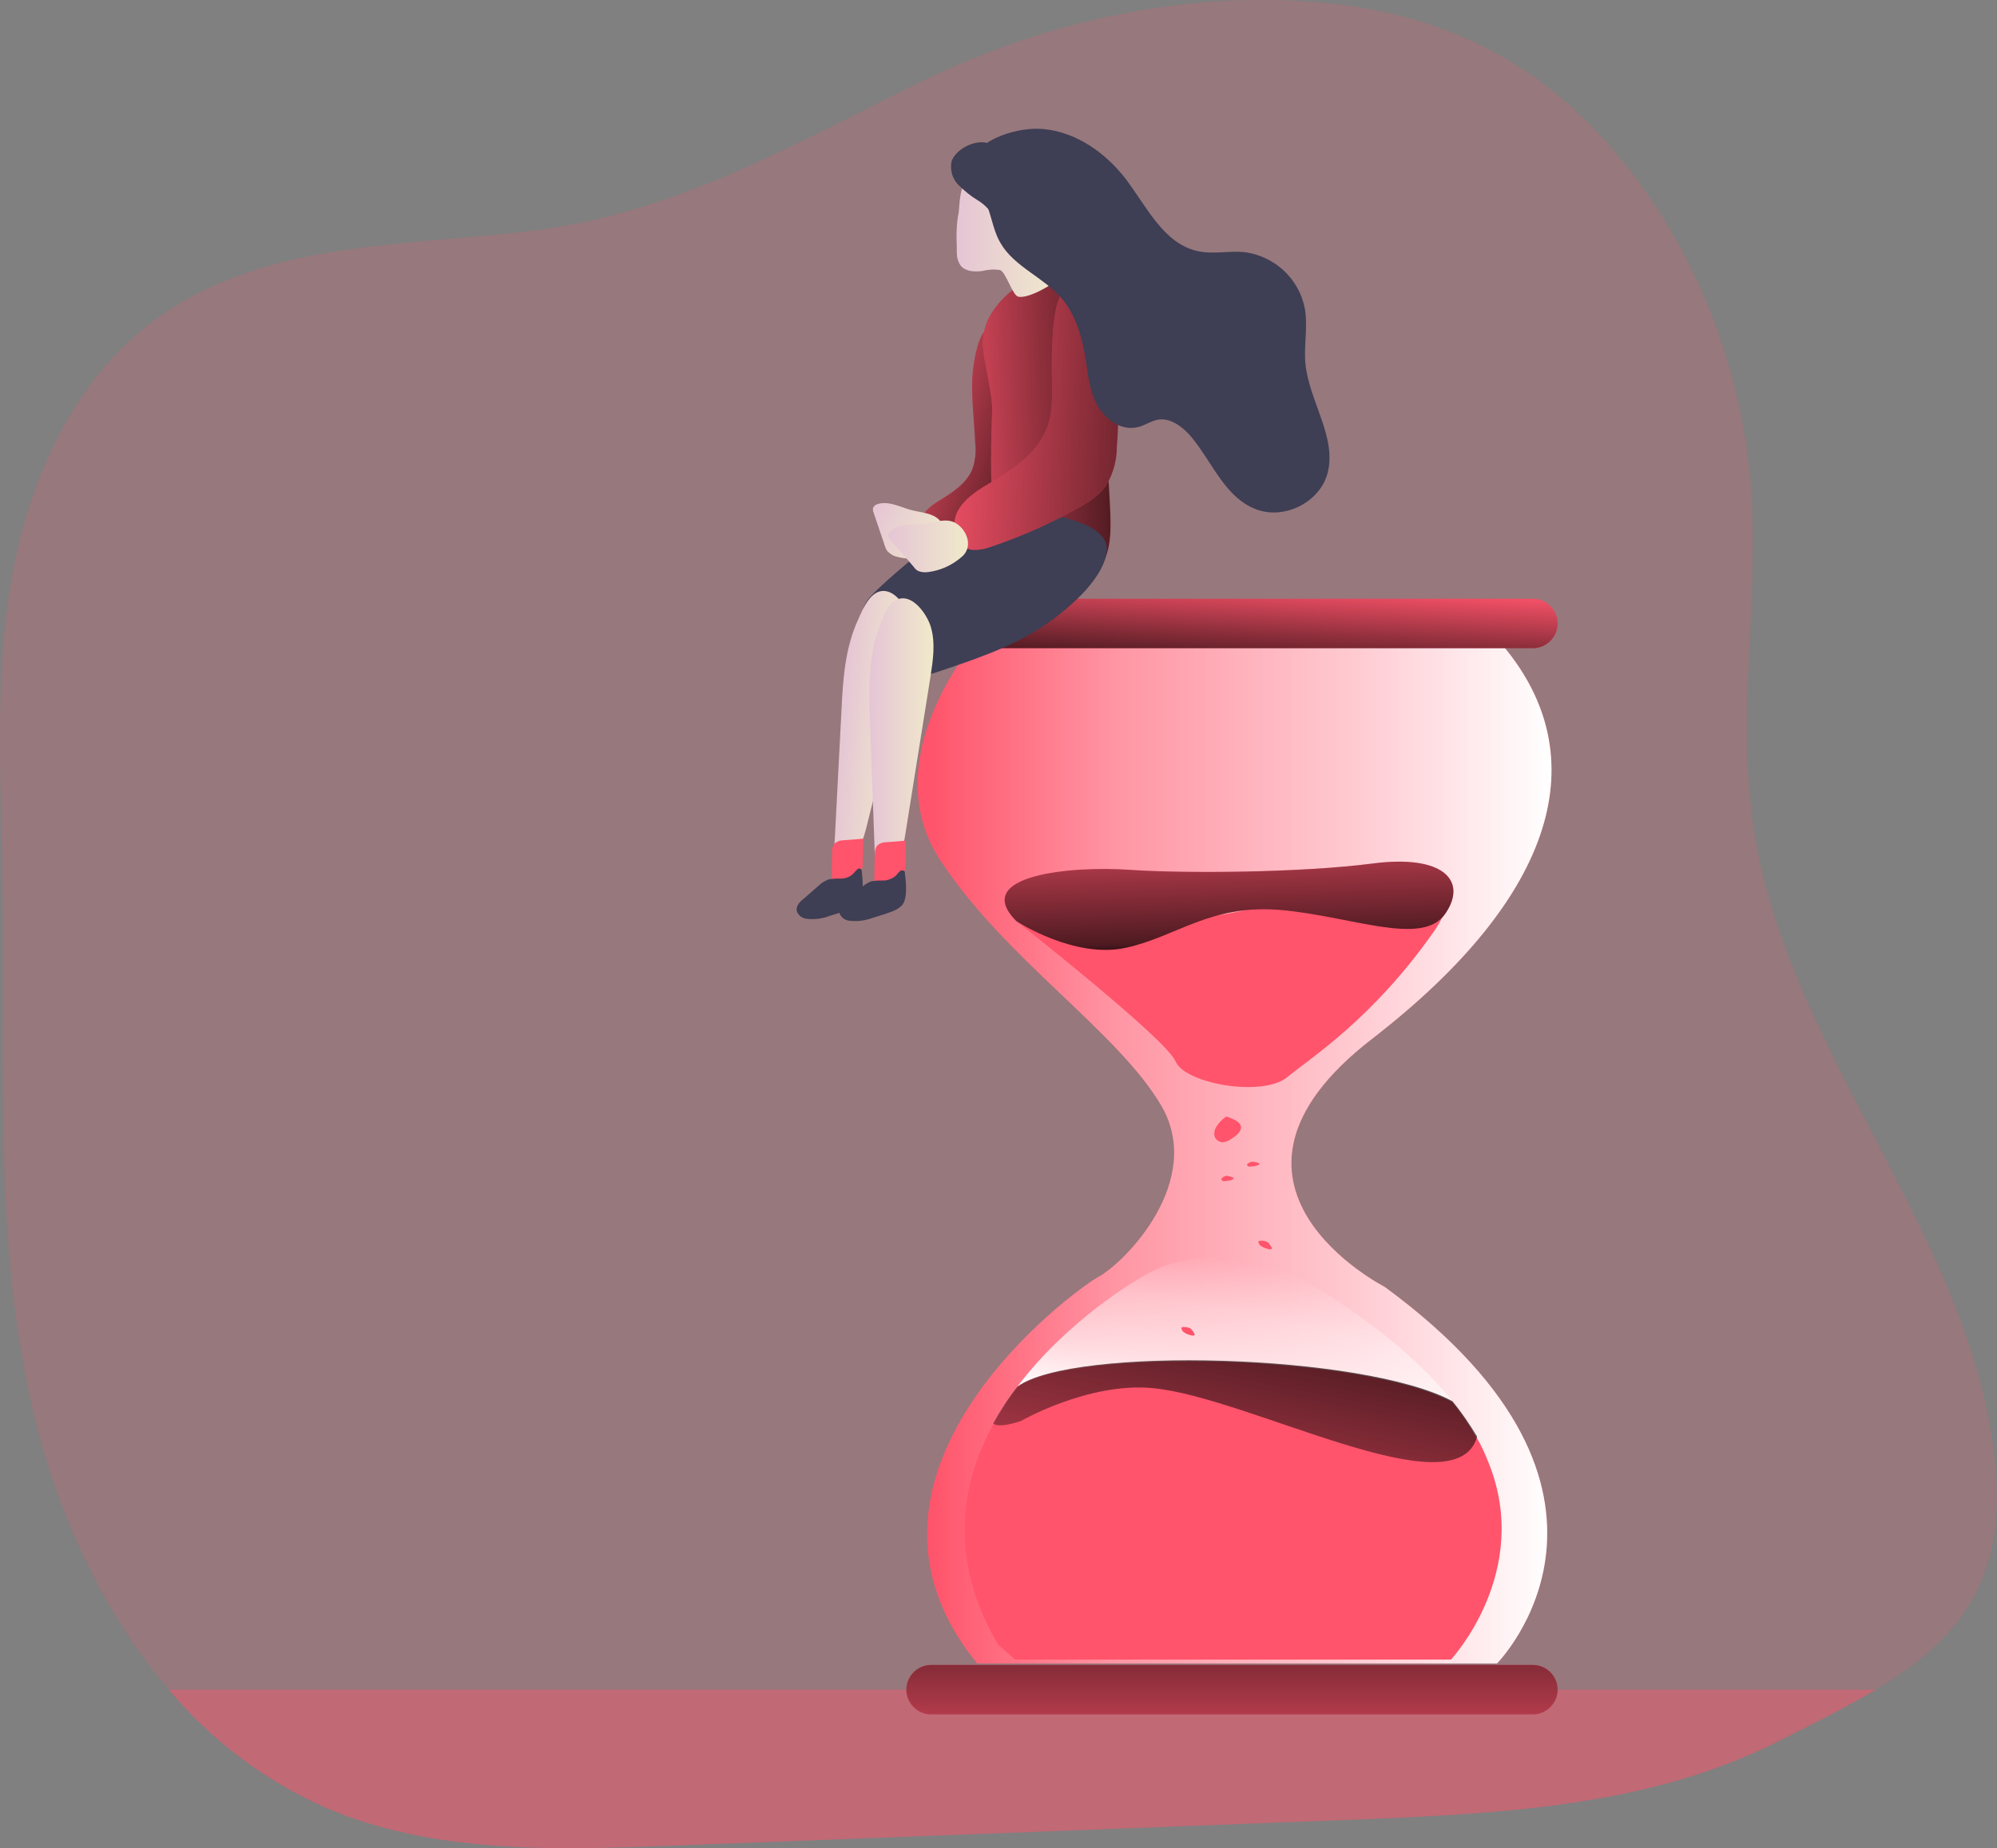
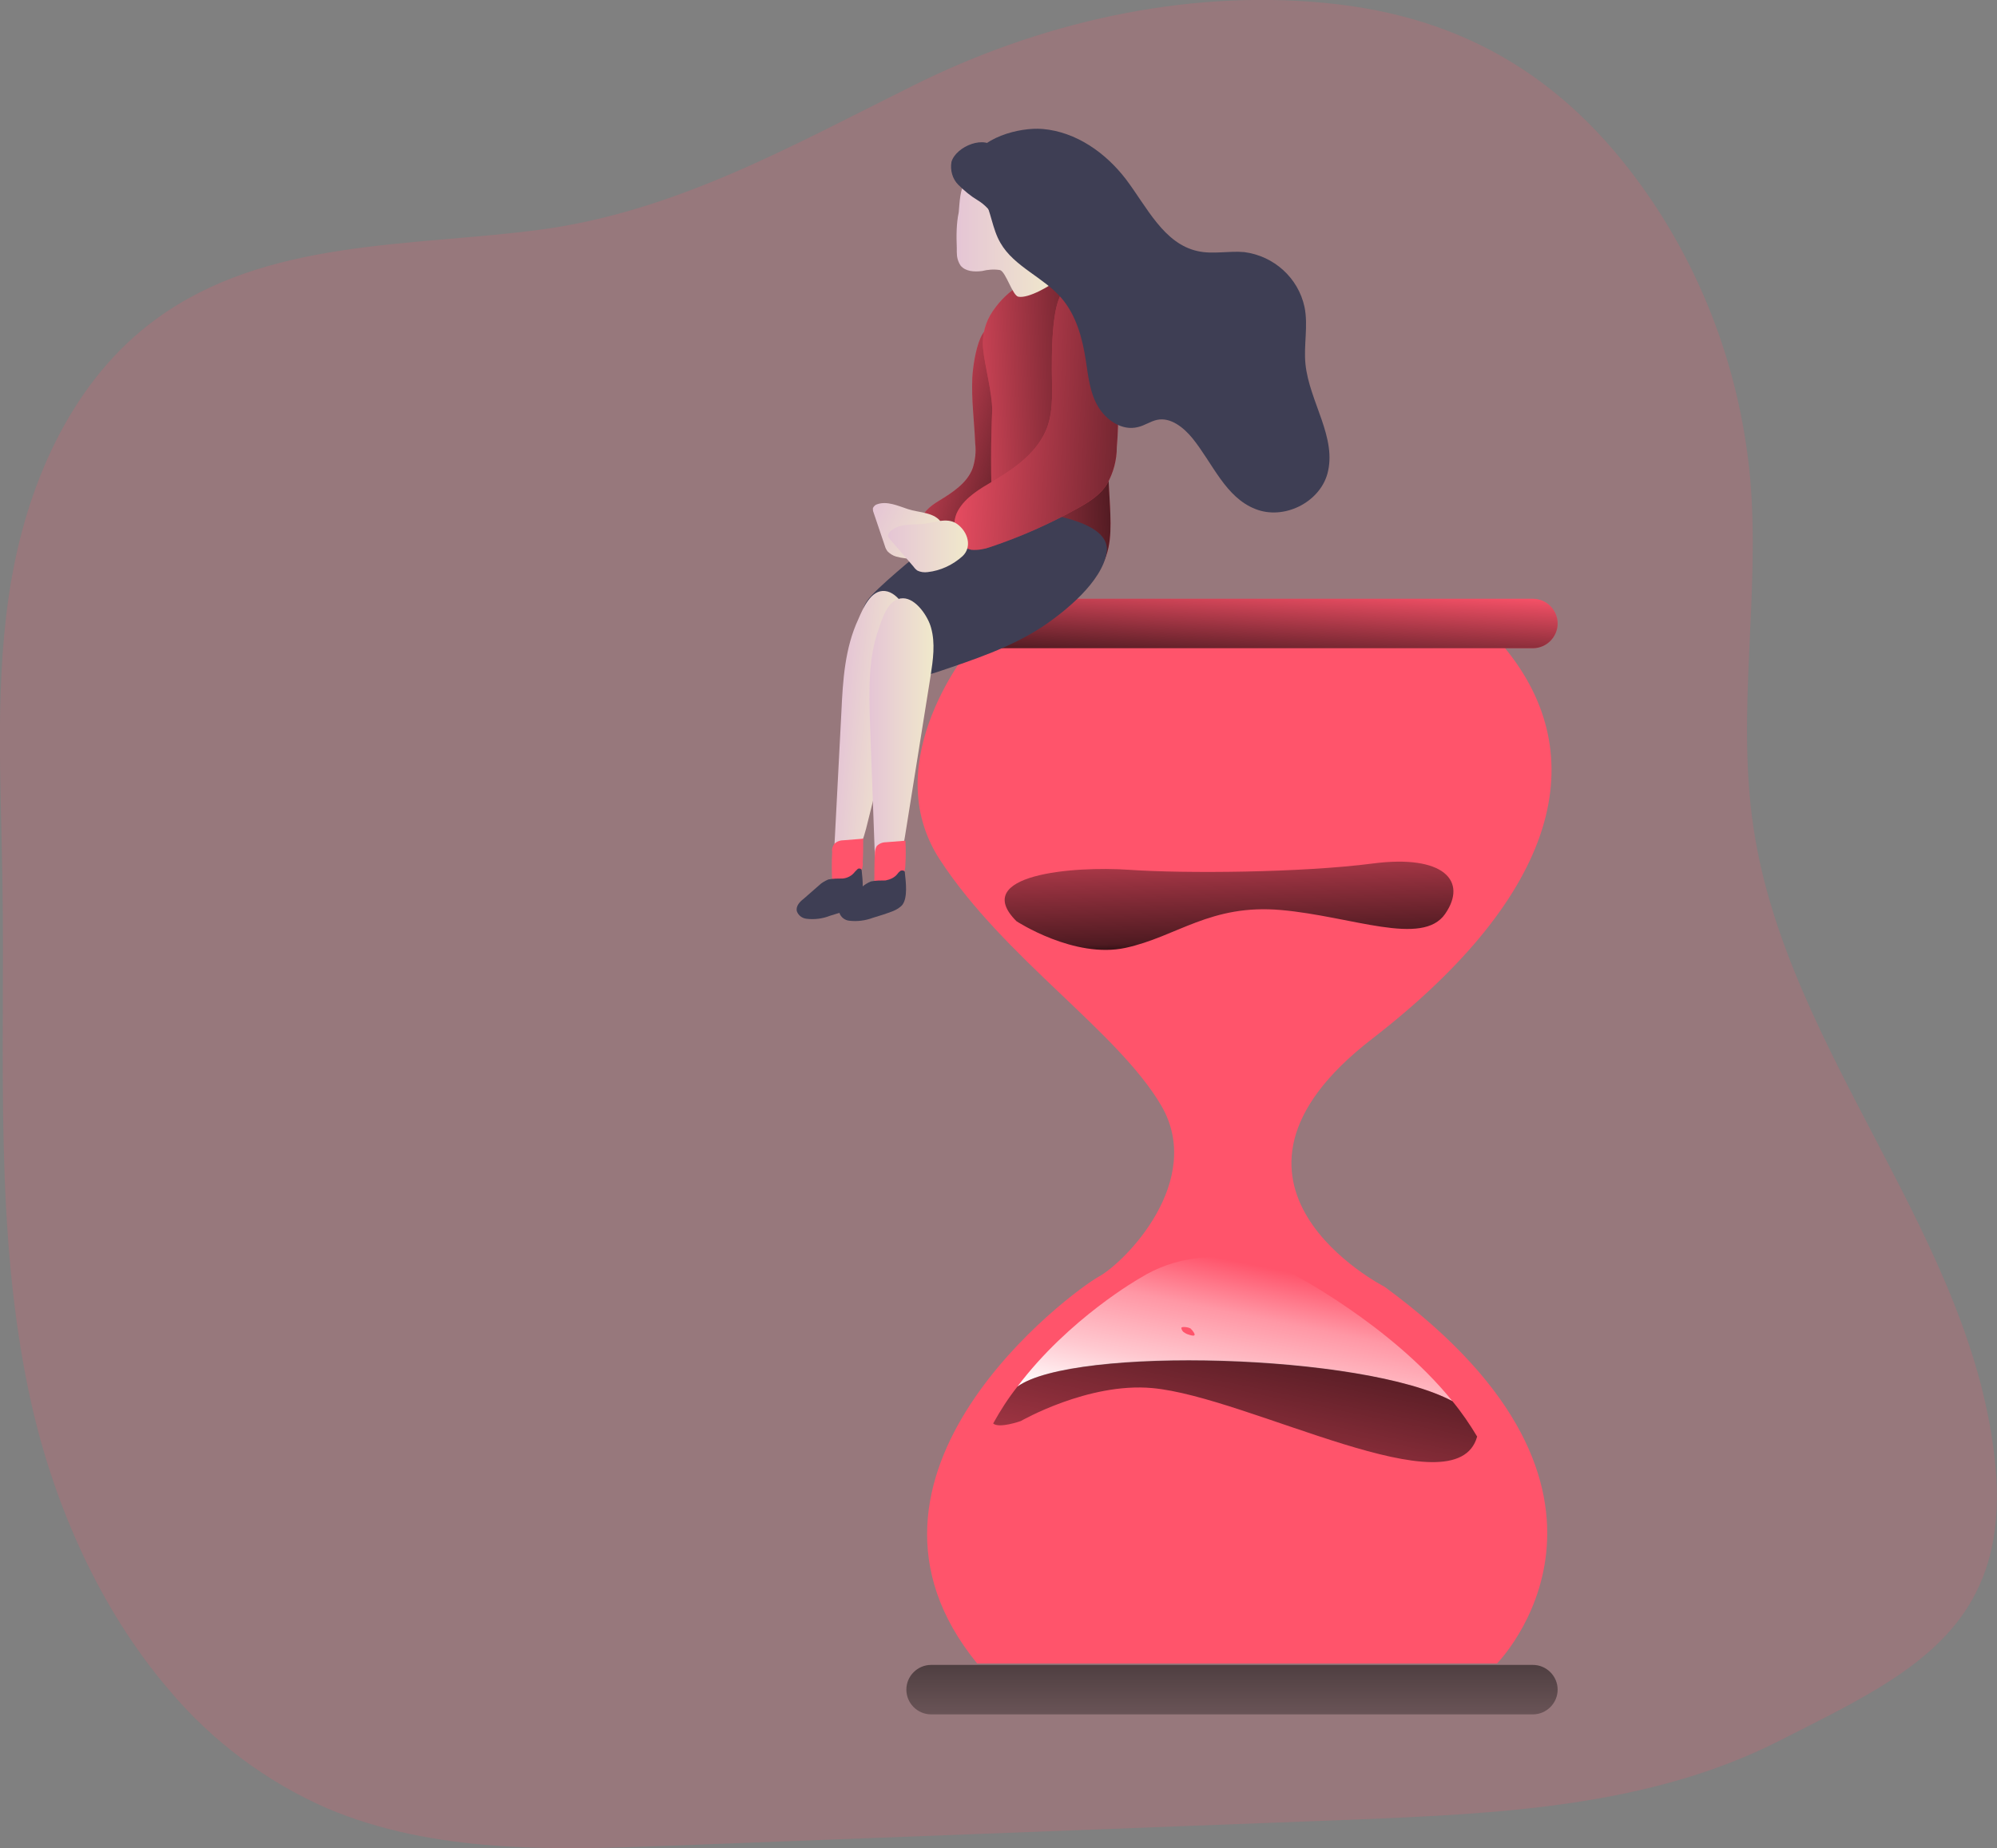
<svg xmlns="http://www.w3.org/2000/svg" version="1.1" id="Layer_1" x="0px" y="0px" viewBox="0 0 411.8 381.2" style="enable-background:new 0 0 411.8 381.2;" xml:space="preserve">
  <rect x="0" y="0" width="411.8" height="381.2" fill="#808080" stroke="none" />
  <style type="text/css">
	.st0{opacity:0.18;fill:#FF546B;enable-background:new    ;}
	.st1{opacity:0.41;fill:#FF546B;enable-background:new    ;}
	.st2{fill:#FF546B;}
	.st3{fill:url(#SVGID_1_);}
	.st4{fill:url(#SVGID_2_);}
	.st5{fill:url(#SVGID_3_);}
	.st6{fill:url(#SVGID_4_);}
	.st7{fill:url(#SVGID_5_);}
	.st8{fill:url(#SVGID_6_);}
	.st9{fill:url(#SVGID_7_);}
	.st10{fill:url(#SVGID_8_);}
	.st11{fill:url(#SVGID_9_);}
	.st12{fill:url(#SVGID_10_);}
	.st13{fill:#3E3E54;}
	.st14{fill:url(#SVGID_11_);}
	.st15{fill:url(#SVGID_12_);}
	.st16{fill:url(#SVGID_13_);}
	.st17{fill:url(#SVGID_14_);}
</style>
  <path class="st0" d="M386.8,348.5c-6,3.6-12.7,6.9-19.8,10.5c-26.8,13.7-58.1,15.1-87.6,16.3L138,380.7c-23.8,0.9-48.5,1.6-70.5-7.7  c-12.6-5.5-23.8-13.9-32.7-24.5C20.7,332,11.2,310.7,6.4,289.2c-7.8-35.1-5.3-71.4-5.9-107.3c-0.3-20.9-1.7-42,1.9-62.6  s12.9-41.2,29.8-53.5c22.7-16.6,52.5-14.9,79-18.4c28-3.7,52-17.3,77-29.7C214.2,4.7,244-2.2,273.2,0.6  c29.5,2.8,50.9,16.3,67.5,40.9c11.4,17,18.3,36.6,20.2,57.1c2.1,24-2.9,48.4,0.7,72.2c7,46.7,45.6,84.7,49.9,131.8  C413.7,327.1,402.8,338.9,386.8,348.5z" />
-   <path class="st1" d="M386.8,348.5c-6,3.6-12.7,6.9-19.8,10.5c-26.8,13.7-58.1,15.1-87.6,16.3L138,380.7c-23.8,0.9-48.5,1.6-70.5-7.7  c-12.6-5.5-23.8-13.9-32.7-24.5L386.8,348.5z" />
  <path class="st2" d="M200.5,77.9c-0.2,4.5,0.4,9,0.6,13.6c0.2,1.7,0,3.4-0.5,5c-1.1,3.1-4.2,5.1-7,6.8c-1.8,1.1-3.9,2.7-3.6,4.8  c0.4,1.6,1.7,2.8,3.4,2.9c1.6,0.1,3.2-0.2,4.7-0.9c3-1,5.8-2.6,8.1-4.8c4.5-4.7,4.7-12,4.3-18.5c-0.3-5.5-0.8-11.5-3.5-16.4  C202.6,62.5,200.7,74,200.5,77.9z" />
  <linearGradient id="SVGID_1_" gradientUnits="userSpaceOnUse" x1="232.445" y1="270.4" x2="196.045" y2="281.99" gradientTransform="matrix(1 0 0 -1 -14.05 365.956)">
    <stop offset="1.000000e-02" style="stop-color:#000000" />
    <stop offset="0.13" style="stop-color:#000000;stop-opacity:0.69" />
    <stop offset="1" style="stop-color:#000000;stop-opacity:0" />
  </linearGradient>
  <path class="st3" d="M200.5,77.9c-0.2,4.5,0.4,9,0.6,13.6c0.2,1.7,0,3.4-0.5,5c-1.1,3.1-4.2,5.1-7,6.8c-1.8,1.1-3.9,2.7-3.6,4.8  c0.4,1.6,1.7,2.8,3.4,2.9c1.6,0.1,3.2-0.2,4.7-0.9c3-1,5.8-2.6,8.1-4.8c4.5-4.7,4.7-12,4.3-18.5c-0.3-5.5-0.8-11.5-3.5-16.4  C202.6,62.5,200.7,74,200.5,77.9z" />
  <linearGradient id="SVGID_2_" gradientUnits="userSpaceOnUse" x1="-250.166" y1="-319.906" x2="-233.66" y2="-319.906" gradientTransform="matrix(0.927 0.374 0.374 -0.927 530.862 -96.228)">
    <stop offset="0" style="stop-color:#E5C5D5" />
    <stop offset="0.42" style="stop-color:#EAD4D1" />
    <stop offset="1" style="stop-color:#F0E9CB" />
  </linearGradient>
  <path class="st4" d="M187.2,105c-2.1-0.7-4.3-1.7-6.3-1c-0.4,0.1-0.7,0.4-0.9,0.8c0,0.3,0,0.6,0.1,0.8l2.4,7.1  c0.1,0.4,0.3,0.7,0.5,1c0.5,0.5,1.1,0.9,1.8,1.1c2.6,0.7,5.4,0.6,7.9-0.4c2.6-1,2.9-4.2,1.5-6.5S189.6,105.8,187.2,105z" />
  <path class="st2" d="M200.4,133.2c0,0-19.9,23.7-6.6,44.1s36.7,35.4,45.7,50.8c8.9,15.4-7.3,32.1-12.9,35.2s-56.9,40.9-25.1,79.8  h107.2c0,0,34.8-35.2-23.2-77.7c0,0-41.4-21.1-2.6-51.1s45.7-58.5,27.3-80.8L200.4,133.2z" />
  <linearGradient id="SVGID_3_" gradientUnits="userSpaceOnUse" x1="203.239" y1="127.826" x2="333.82" y2="127.826" gradientTransform="matrix(1 0 0 -1 -14.05 365.956)">
    <stop offset="2.000000e-02" style="stop-color:#FFFFFF;stop-opacity:0" />
    <stop offset="0.32" style="stop-color:#FFFFFF;stop-opacity:0.39" />
    <stop offset="0.68" style="stop-color:#FFFFFF;stop-opacity:0.68" />
    <stop offset="1" style="stop-color:#FFFFFF" />
  </linearGradient>
-   <path class="st5" d="M200.4,133.2c0,0-19.9,23.7-6.6,44.1s36.7,35.4,45.7,50.8c8.9,15.4-7.3,32.1-12.9,35.2s-56.9,40.9-25.1,79.8  h107.2c0,0,34.8-35.2-23.2-77.7c0,0-41.4-21.1-2.6-51.1s45.7-58.5,27.3-80.8L200.4,133.2z" />
  <path class="st2" d="M192,123.5h124.1c2.8,0,5.1,2.3,5.1,5.1v0c0,2.8-2.3,5.1-5.1,5.1H192c-2.8,0-5.1-2.3-5.1-5.1v0  C186.9,125.8,189.2,123.5,192,123.5z" />
-   <path class="st2" d="M192,343.4h124.1c2.8,0,5.1,2.3,5.1,5.1v0c0,2.8-2.3,5.1-5.1,5.1H192c-2.8,0-5.1-2.3-5.1-5.1v0  C186.9,345.7,189.2,343.4,192,343.4z" />
  <linearGradient id="SVGID_4_" gradientUnits="userSpaceOnUse" x1="253.56" y1="242.296" x2="254.56" y2="261.886" gradientTransform="matrix(1 0 0 -1 0 381.276)">
    <stop offset="1.000000e-02" style="stop-color:#000000" />
    <stop offset="0.13" style="stop-color:#000000;stop-opacity:0.69" />
    <stop offset="1" style="stop-color:#000000;stop-opacity:0" />
  </linearGradient>
  <path class="st6" d="M192,123.5h124.1c2.8,0,5.1,2.3,5.1,5.1v0c0,2.8-2.3,5.1-5.1,5.1H192c-2.8,0-5.1-2.3-5.1-5.1v0  C186.9,125.8,189.2,123.5,192,123.5z" />
  <linearGradient id="SVGID_5_" gradientUnits="userSpaceOnUse" x1="254.09" y1="56.606" x2="254.09" y2="9.686" gradientTransform="matrix(1 0 0 -1 0 381.276)">
    <stop offset="1.000000e-02" style="stop-color:#000000" />
    <stop offset="0.13" style="stop-color:#000000;stop-opacity:0.69" />
    <stop offset="1" style="stop-color:#000000;stop-opacity:0" />
  </linearGradient>
  <path class="st7" d="M192,343.4h124.1c2.8,0,5.1,2.3,5.1,5.1v0c0,2.8-2.3,5.1-5.1,5.1H192c-2.8,0-5.1-2.3-5.1-5.1v0  C186.9,345.7,189.2,343.4,192,343.4z" />
  <linearGradient id="SVGID_6_" gradientUnits="userSpaceOnUse" x1="274.16" y1="105.466" x2="267.272" y2="71.164" gradientTransform="matrix(1 0 0 -1 -14.05 365.956)">
    <stop offset="2.000000e-02" style="stop-color:#FFFFFF;stop-opacity:0" />
    <stop offset="0.32" style="stop-color:#FFFFFF;stop-opacity:0.39" />
    <stop offset="0.68" style="stop-color:#FFFFFF;stop-opacity:0.68" />
    <stop offset="1" style="stop-color:#FFFFFF" />
  </linearGradient>
  <path class="st8" d="M299.5,289c-18.2-9.7-78.3-11.3-89.7-3c10.6-14.1,25.3-22.4,25.3-22.4c14.4-9,30.8-1.2,30.8-1.2  S286.7,273.1,299.5,289z" />
  <path class="st2" d="M299.2,342.3h-89.9l-3.5-3.1c-10.3-17.6-7.7-33.1-1-45.4c1.5-2.7,3.1-5.2,5-7.6c11.4-8.4,71.5-6.8,89.7,3  c1.9,2.3,3.5,4.7,5,7.3c1,1.7,1.8,3.5,2.5,5.3C316,324.3,299.2,342.3,299.2,342.3z" />
  <linearGradient id="SVGID_7_" gradientUnits="userSpaceOnUse" x1="274.92" y1="101.78" x2="259.71" y2="26.05" gradientTransform="matrix(1 0 0 -1 -14.05 365.956)">
    <stop offset="1.000000e-02" style="stop-color:#000000" />
    <stop offset="0.13" style="stop-color:#000000;stop-opacity:0.69" />
    <stop offset="1" style="stop-color:#000000;stop-opacity:0" />
  </linearGradient>
  <path class="st9" d="M304.6,296.3c-4.3,15.6-47.1-8.2-67-10c-13.2-1.2-27.1,6.8-27.1,6.8s-4.5,1.6-5.7,0.5c1.5-2.7,3.1-5.2,5-7.6  c11.4-8.4,71.5-6.8,89.7,3C301.4,291.3,303.1,293.8,304.6,296.3z" />
  <path class="st2" d="M209.6,190c0,0,30.8,24.2,32.8,28.9c2,4.7,18,7.4,23,3.3s17.7-12.1,30.3-30.1s-28.8-6.2-42.7-3.6  C239.1,191.1,215.2,174.1,209.6,190z" />
  <path class="st2" d="M209.6,190c0,0,11.9,7.8,22.5,5.5s17.5-9.1,32.1-7.8c14.6,1.3,29.1,7.6,33.8,0.8s-0.3-12.3-14.9-10.4  s-38.7,2.1-50.3,1.3S200,180.4,209.6,190z" />
  <linearGradient id="SVGID_8_" gradientUnits="userSpaceOnUse" x1="267.933" y1="167.426" x2="266.763" y2="203.246" gradientTransform="matrix(1 0 0 -1 -14.05 365.956)">
    <stop offset="1.000000e-02" style="stop-color:#000000" />
    <stop offset="0.13" style="stop-color:#000000;stop-opacity:0.69" />
    <stop offset="1" style="stop-color:#000000;stop-opacity:0" />
  </linearGradient>
  <path class="st10" d="M209.6,190c0,0,11.9,7.8,22.5,5.5s17.5-9.1,32.1-7.8c14.6,1.3,29.1,7.6,33.8,0.8s-0.3-12.3-14.9-10.4  s-38.7,2.1-50.3,1.3S200,180.4,209.6,190z" />
  <path class="st2" d="M252.7,230.4c-0.8,0.6-1.5,1.3-2,2.2c-0.3,0.6-0.4,1.2-0.2,1.9c0.3,0.7,1,1.1,1.7,1.1c0.6-0.1,1.2-0.3,1.7-0.7  c1-0.6,2.1-1.5,2-2.5s-1.7-1.7-3-2.1" />
  <path class="st2" d="M258.2,239.6c-0.3,0.1-0.7,0.2-0.9,0.4c-0.1,0.1-0.2,0.2-0.1,0.4c0.2,0.2,0.5,0.3,0.8,0.2  c0.3,0,0.5-0.1,0.8-0.1c0.5-0.1,1-0.3,0.9-0.5S258.9,239.7,258.2,239.6" />
-   <path class="st2" d="M252.9,242.5c-0.3,0.1-0.7,0.2-0.9,0.5c-0.1,0.1-0.2,0.3-0.1,0.4c0.2,0.2,0.5,0.3,0.8,0.2  c0.3,0,0.5-0.1,0.8-0.1c0.5-0.1,1-0.3,0.9-0.5S253.5,242.6,252.9,242.5" />
  <path class="st2" d="M261.4,256.2c-0.4-0.2-0.9-0.3-1.4-0.3c-0.3,0-0.5,0.1-0.5,0.2c0,0.3,0.2,0.6,0.4,0.8c0.3,0.2,0.6,0.4,0.9,0.5  c0.6,0.2,1.2,0.4,1.4,0.2S261.9,256.7,261.4,256.2" />
  <path class="st2" d="M245.5,274c-0.4-0.2-0.9-0.3-1.4-0.3c-0.3,0-0.5,0.1-0.5,0.2s0.1,0.5,0.4,0.8c0.3,0.2,0.6,0.4,0.9,0.5  c0.6,0.2,1.2,0.4,1.4,0.2S246,274.5,245.5,274" />
  <path class="st2" d="M202.7,71.7c-0.2-2.7,0.5-5.3,2-7.5c1.5-2.2,3.4-4.1,5.7-5.4c1.2-0.9,2.8-1.3,4.3-1.3c1.3,0.2,5.7-4.6,6.7-3.9  c2.9,2.2,2.3,10.1,4.8,12.8c0.6,3.6,1,7.2,1.2,10.8l1.5,27.3c0.2,4.5,0.4,9.4-2.3,13c-6.8-2.5-13.4-5.4-19.8-8.8  c-1.5-0.5-2.4-2.1-2.2-3.7c-0.3-6.8-0.3-13.6,0-20.4C204.6,80.9,203,75.3,202.7,71.7z" />
  <linearGradient id="SVGID_9_" gradientUnits="userSpaceOnUse" x1="248.93" y1="280.928" x2="204.75" y2="279.268" gradientTransform="matrix(1 0 0 -1 -14.05 365.956)">
    <stop offset="1.000000e-02" style="stop-color:#000000" />
    <stop offset="0.13" style="stop-color:#000000;stop-opacity:0.69" />
    <stop offset="1" style="stop-color:#000000;stop-opacity:0" />
  </linearGradient>
  <path class="st11" d="M202.7,71.7c-0.2-2.7,0.5-5.3,2-7.5c1.5-2.2,3.4-4.1,5.7-5.4c1.2-0.9,2.8-1.3,4.3-1.3c1.3,0.2,5.7-4.6,6.7-3.9  c2.9,2.2,2.3,10.1,4.8,12.8c0.6,3.6,1,7.2,1.2,10.8l1.5,27.3c0.2,4.5,0.4,9.4-2.3,13c-6.8-2.5-13.4-5.4-19.8-8.8  c-1.5-0.5-2.4-2.1-2.2-3.7c-0.3-6.8-0.3-13.6,0-20.4C204.6,80.9,203,75.3,202.7,71.7z" />
  <linearGradient id="SVGID_10_" gradientUnits="userSpaceOnUse" x1="211.269" y1="318.292" x2="232.159" y2="318.292" gradientTransform="matrix(1 0 0 -1 -14.05 365.956)">
    <stop offset="0" style="stop-color:#E5C5D5" />
    <stop offset="0.42" style="stop-color:#EAD4D1" />
    <stop offset="1" style="stop-color:#F0E9CB" />
  </linearGradient>
  <path class="st12" d="M197.3,51.2V52c0,1,0.2,1.9,0.8,2.8c1,1.2,2.8,1.3,4.4,1.1c1.2-0.3,2.5-0.4,3.7-0.2c1.2,0.3,2.6,5.3,3.8,5.5  c2.1,0.4,6.7-2.3,8.2-3.6c0.1-0.1-1.6-4-1.5-4.2c0.1-0.2,0.1-0.4,0-0.6l-2.4-11.2c-0.2-1.6-0.8-3.1-1.7-4.4c-0.7-0.9-1.6-1.5-2.6-2  c-3.4-1.5-8.4-1-10.8,2.1c-1.3,1.6-1.3,4.5-1.5,6.5C197.2,46.1,197.2,48.7,197.3,51.2z" />
  <path class="st13" d="M214.9,129.3c-6.6,4.3-14.2,6.8-21.6,9.3c-1.8,0.6-4,1.2-5.6,0.2c-0.9-0.6-1.7-1.5-2.1-2.6  c-2.9-5.6-10.3-7.2-6.7-12.4c1.5-2.2,10.2-9.4,12.3-11c4.2-3.2,8.7-6.4,13.9-7.3c2.4-0.4,4.9-0.4,7.4,0c4.7,0.6,16.7,2.4,15.7,8.5  C227.2,120,219.7,126.1,214.9,129.3z" />
  <path class="st2" d="M216.9,76.2c0,4,0.4,8-0.9,11.8c-1.8,5-6.4,8.4-11,11.1c-2.9,1.7-5.9,3.4-7.5,6.3s-0.4,7.4,2.8,8  c1.3,0.1,2.5-0.1,3.7-0.5c6.3-2.1,12.4-4.8,18.1-8c2.4-1.3,4.8-2.8,6.2-5.1c1.3-2.3,2-4.9,2-7.6c0.5-5.7,0.3-11.4-0.5-17  c-0.9-4.4-2.7-8.7-5.1-12.5C216.9,52,216.9,70.3,216.9,76.2z" />
  <linearGradient id="SVGID_11_" gradientUnits="userSpaceOnUse" x1="263.452" y1="277.601" x2="204.542" y2="280.581" gradientTransform="matrix(1 0 0 -1 -14.05 365.956)">
    <stop offset="1.000000e-02" style="stop-color:#000000" />
    <stop offset="0.13" style="stop-color:#000000;stop-opacity:0.69" />
    <stop offset="1" style="stop-color:#000000;stop-opacity:0" />
  </linearGradient>
  <path class="st14" d="M216.9,76.2c0,4,0.4,8-0.9,11.8c-1.8,5-6.4,8.4-11,11.1c-2.9,1.7-5.9,3.4-7.5,6.3s-0.4,7.4,2.8,8  c1.3,0.1,2.5-0.1,3.7-0.5c6.3-2.1,12.4-4.8,18.1-8c2.4-1.3,4.8-2.8,6.2-5.1c1.3-2.3,2-4.9,2-7.6c0.5-5.7,0.3-11.4-0.5-17  c-0.9-4.4-2.7-8.7-5.1-12.5C216.9,52,216.9,70.3,216.9,76.2z" />
  <linearGradient id="SVGID_12_" gradientUnits="userSpaceOnUse" x1="66.648" y1="103.691" x2="79.846" y2="103.691" gradientTransform="matrix(0.996 8.732961e-02 8.732961e-02 -0.996 97.591 247.859)">
    <stop offset="0" style="stop-color:#E5C5D5" />
    <stop offset="0.42" style="stop-color:#EAD4D1" />
    <stop offset="1" style="stop-color:#F0E9CB" />
  </linearGradient>
  <path class="st15" d="M173.5,146.9l-1.7,32.7c4-0.2,5.8-4.9,6.8-8.7c2.7-10.9,5.4-21.7,8.2-32.6c0.8-3.2,1.6-6.6,1-9.8  c-0.4-2.3-2.5-6.3-5.3-6.6c-2.9-0.3-4.5,3.5-5.5,5.8C174.2,133.7,173.8,140.4,173.5,146.9z" />
  <linearGradient id="SVGID_13_" gradientUnits="userSpaceOnUse" x1="193.352" y1="213.341" x2="206.542" y2="213.341" gradientTransform="matrix(1 0 0 -1 -14.05 365.956)">
    <stop offset="0" style="stop-color:#E5C5D5" />
    <stop offset="0.42" style="stop-color:#EAD4D1" />
    <stop offset="1" style="stop-color:#F0E9CB" />
  </linearGradient>
  <path class="st16" d="M179.4,149.1l1.2,32.8c3.9-0.6,5.4-5.4,6-9.3c1.8-11.1,3.5-22.1,5.3-33.2c0.5-3.3,1-6.7,0.1-9.9  c-0.6-2.3-3.1-6.1-5.8-6.1c-3,0-4.2,3.9-5,6.3C179,135.8,179.2,142.7,179.4,149.1z" />
  <path class="st2" d="M177.8,173l-3.7,0.3c-0.8,0-1.5,0.2-2.1,0.8c-0.3,0.5-0.5,1-0.4,1.6c-0.1,2-0.1,4,0,5.9c0,0.1,0,0.2,0,0.2  c0.1,0.1,0.3,0.2,0.5,0.2c1.4,0,2.8-0.4,4.1-1.1c0.5-0.2,1-0.6,1.3-1.1c0.3-0.6,0.5-1.2,0.4-1.9c0.1-1.7,0.1-3.4,0.1-5L177.8,173z" />
  <path class="st13" d="M177.7,179.7c0-0.1,0-0.3-0.1-0.4c-0.2-0.2-0.5-0.2-0.7-0.1c-0.2,0.2-0.4,0.4-0.6,0.6  c-0.6,0.8-1.5,1.3-2.5,1.4c-1,0-2,0-3,0.2c-0.7,0.3-1.4,0.7-1.9,1.2l-3.2,2.8c-0.8,0.6-1.6,1.5-1.4,2.5c0.3,0.9,1.1,1.5,2,1.6  c1.6,0.2,3.3,0,4.8-0.6c1.4-0.4,2.9-0.9,4.2-1.4c0.7-0.3,1.4-0.7,1.9-1.3C178.2,184.7,177.9,181.4,177.7,179.7z" />
  <path class="st2" d="M186.7,173.4l-3.8,0.3c-0.8,0-1.5,0.2-2.1,0.8c-0.3,0.5-0.4,1-0.4,1.6c-0.1,2-0.1,4-0.1,5.9  c0,0.1,0,0.2,0.1,0.2c0.1,0.1,0.3,0.2,0.5,0.2c1.4,0,2.8-0.4,4.1-1.1c0.5-0.2,1-0.6,1.3-1.1c0.3-0.6,0.4-1.2,0.4-1.9  C186.8,176.7,186.8,175,186.7,173.4L186.7,173.4z" />
  <path class="st13" d="M186.6,180.1c0-0.1,0-0.3-0.1-0.4c-0.2-0.2-0.5-0.2-0.8-0.1c-0.2,0.2-0.4,0.3-0.6,0.6  c-0.6,0.8-1.5,1.2-2.5,1.4c-1,0-2,0-3,0.2c-0.7,0.3-1.4,0.7-1.9,1.2l-3.2,2.8c-0.8,0.7-1.6,1.5-1.4,2.5c0.3,0.9,1.1,1.5,2,1.6  c1.6,0.2,3.3,0,4.9-0.6c1.4-0.4,2.9-0.9,4.2-1.4c0.7-0.3,1.4-0.7,1.9-1.3C187.2,185.1,186.8,181.9,186.6,180.1z" />
  <linearGradient id="SVGID_14_" gradientUnits="userSpaceOnUse" x1="197.13" y1="253.188" x2="213.66" y2="253.188" gradientTransform="matrix(1 0 0 -1 -14.05 365.956)">
    <stop offset="0" style="stop-color:#E5C5D5" />
    <stop offset="0.42" style="stop-color:#EAD4D1" />
    <stop offset="1" style="stop-color:#F0E9CB" />
  </linearGradient>
  <path class="st17" d="M189.9,108.1c-2.2,0.1-4.6,0-6.2,1.4c-0.3,0.2-0.5,0.6-0.6,1c0.1,0.3,0.2,0.5,0.4,0.7l4.9,5.7  c0.2,0.3,0.5,0.6,0.8,0.8c0.6,0.3,1.4,0.4,2.1,0.3c2.7-0.3,5.2-1.5,7.2-3.3c2-1.9,1.1-5-1.1-6.6S192.4,108,189.9,108.1z" />
  <path class="st13" d="M215,26.6c6.9,0.6,13,4.9,17.2,10.4c4.3,5.7,7.8,13.3,14.8,14.8c3.1,0.7,6.4-0.1,9.6,0.2  c6.1,0.8,11.1,5.3,12.4,11.3c0.8,3.9-0.2,7.9,0.2,11.8c0.8,7.8,6.6,15.2,4.5,22.7c-1.7,5.9-9,9.5-14.8,7.2c-6.2-2.4-8.8-9.4-13-14.6  c-1.8-2.2-4.5-4.4-7.3-3.8c-1.4,0.3-2.6,1.2-4,1.5c-3.2,0.8-6.5-1.4-8.2-4.3s-2-6.3-2.5-9.5c-0.7-4.6-2-9.3-5-12.8  c-3.7-4.3-9.8-6.5-12.6-11.4c-1.7-2.9-1.9-6.4-3.5-9.4c-1.3-2.6-3.9-4-2.8-7.1C201.9,28.4,210.2,26.2,215,26.6z" />
  <path class="st13" d="M196.2,33.4c-0.3,1.7,0.2,3.5,1.4,4.7c1.2,1.2,2.5,2.3,4,3.2c1.5,0.9,2.7,2.2,3.5,3.7c0.1,0.3,0.2,0.5,0.4,0.7  c0.2,0.2,0.5,0.2,0.7,0c0.1-0.1,0.1-0.3,0.1-0.5c0.2-2.8-0.3-5.6-0.3-8.4c0-1.9,0.6-4.3-0.6-6C203.3,27.6,197.1,30.2,196.2,33.4z" />
</svg>